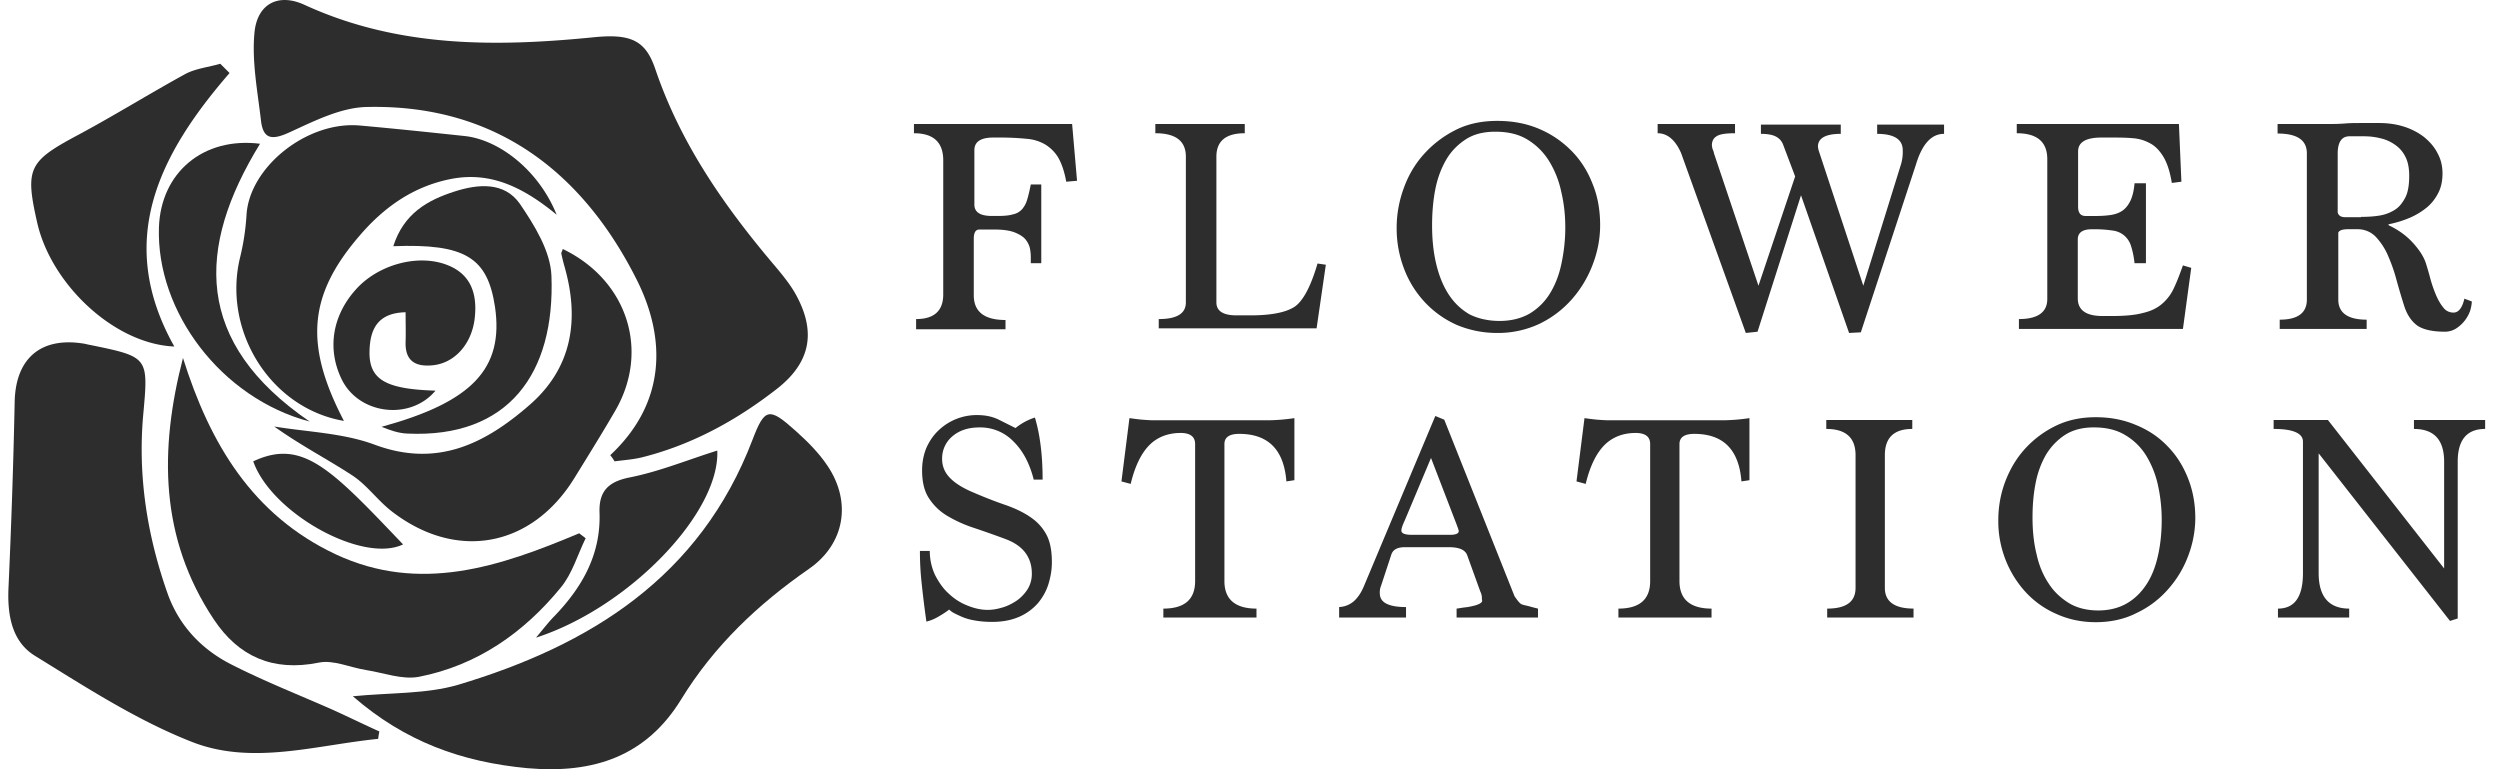
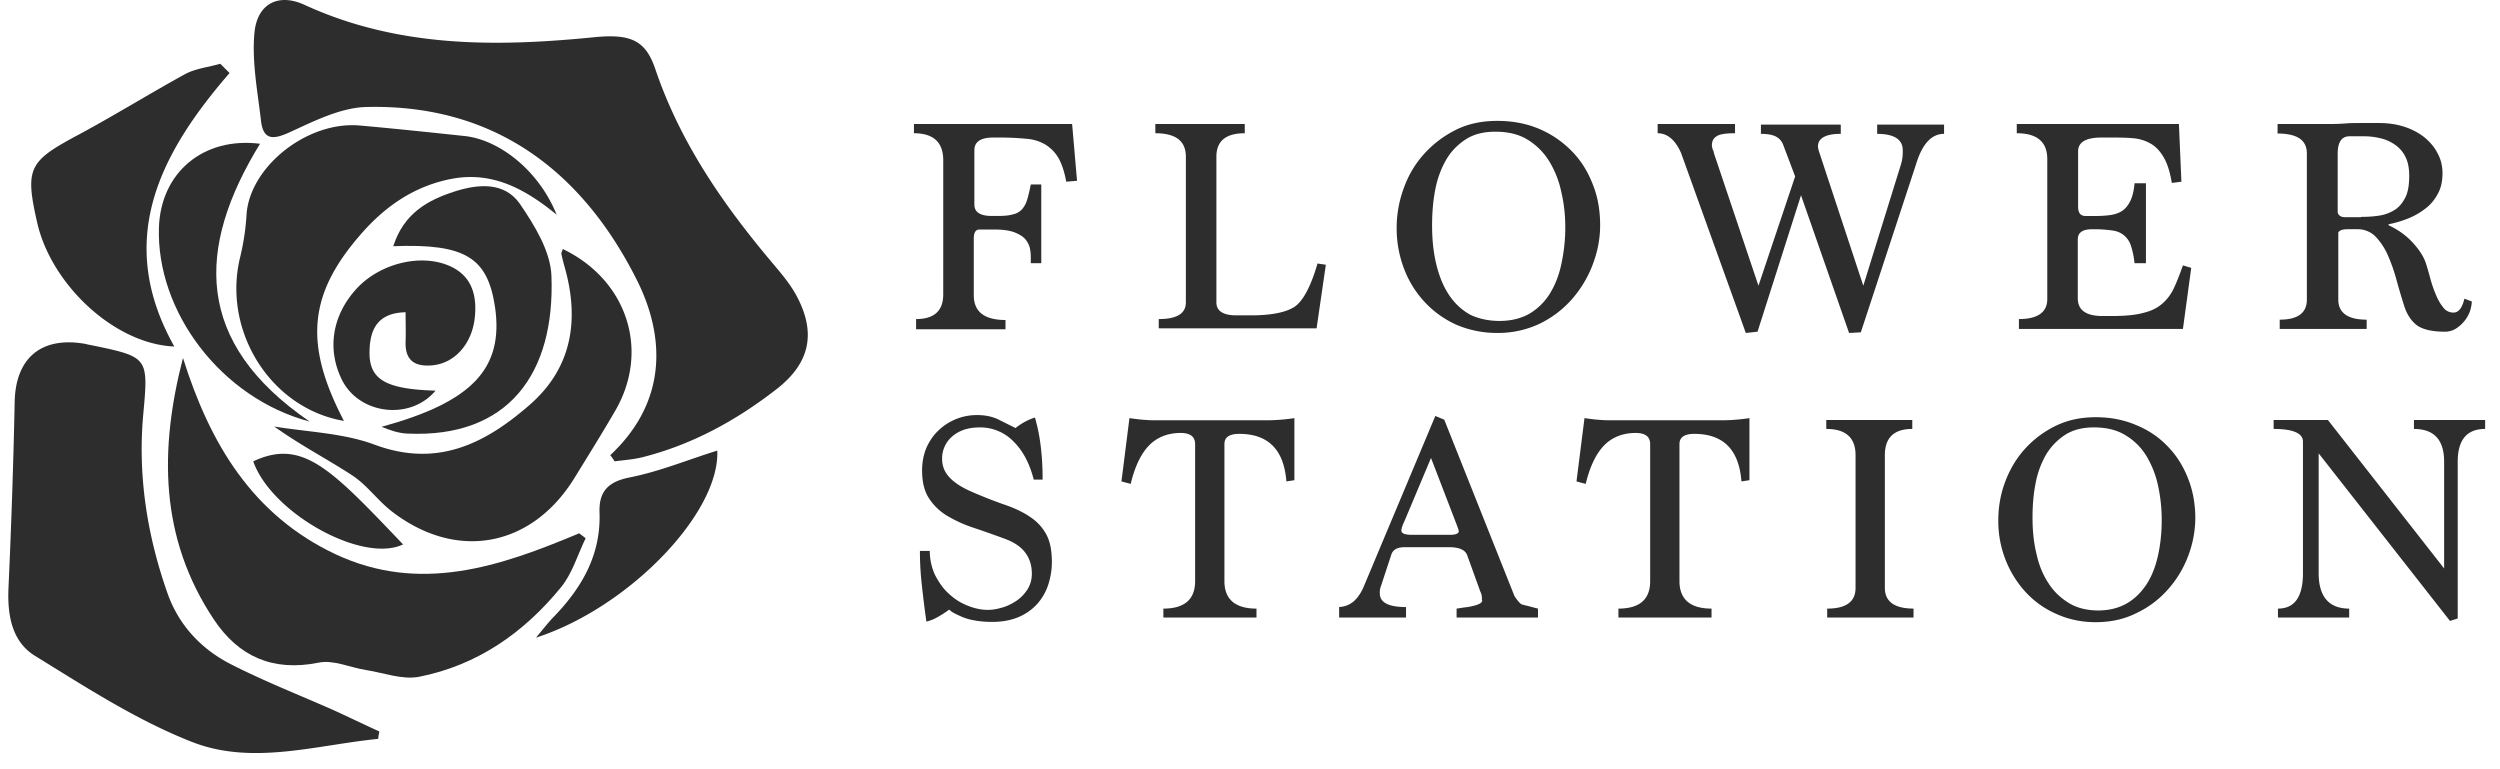
<svg xmlns="http://www.w3.org/2000/svg" width="104" height="32" viewBox="0 0 104 32" fill="none">
  <path d="M25.387 18.935c2.321-2.17 2.334-4.841 1.103-7.294-2.27-4.52-5.926-7.32-11.248-7.19-1.065.025-2.155.577-3.168 1.04-.718.333-1.129.346-1.219-.489-.14-1.207-.384-2.452-.269-3.647S11.574-.3 12.664.2c3.886 1.785 7.939 1.759 12.056 1.348 1.552-.154 2.142.154 2.54 1.323 1.051 3.107 2.885 5.727 4.976 8.192.346.411.705.848.949 1.336.77 1.502.474 2.722-.847 3.763-1.693 1.322-3.54 2.337-5.63 2.863-.372.09-.757.116-1.142.167a2 2 0 0 0-.18-.257m-9.655 11.802c-2.59.257-5.258 1.118-7.772.116-2.283-.899-4.4-2.273-6.503-3.57-.962-.59-1.154-1.695-1.103-2.825.116-2.581.205-5.162.257-7.743.038-1.785 1.064-2.697 2.834-2.427.103.012.218.05.32.064 2.425.5 2.412.5 2.194 2.902-.23 2.555.167 5.034 1.013 7.435.475 1.335 1.411 2.324 2.655 2.954 1.36.693 2.796 1.258 4.194 1.874.654.296 1.308.617 1.962.912a3 3 0 0 0-.05.308" fill="#2D2D2D" />
-   <path d="M14.678 28.964c1.59-.154 3.053-.09 4.374-.475 5.502-1.644 10.068-4.482 12.248-10.184.513-1.348.693-1.374 1.809-.372.487.437.962.912 1.32 1.451 1.014 1.515.706 3.249-.769 4.276-2.129 1.477-3.95 3.198-5.322 5.432-1.45 2.363-3.63 3.108-6.4 2.864-2.732-.257-5.092-1.104-7.26-2.992" fill="#2D2D2D" />
  <path d="M7.612 14.891c1.116 3.557 2.886 6.536 6.349 8.167 3.514 1.644 6.836.514 10.132-.873.09.064.18.141.27.206-.334.68-.552 1.463-1.027 2.041-1.539 1.888-3.488 3.25-5.912 3.724-.693.129-1.462-.167-2.193-.282-.667-.103-1.36-.437-1.976-.308-1.91.385-3.334-.257-4.36-1.798-2.258-3.39-2.27-7.063-1.283-10.877" fill="#2D2D2D" />
  <path d="M14.308 17.51c-3.078-.526-5.08-3.788-4.31-6.844a10 10 0 0 0 .257-1.72c.115-1.991 2.514-3.917 4.707-3.725 1.45.129 2.911.283 4.36.437 1.463.154 3.104 1.451 3.835 3.275-1.436-1.182-2.783-1.798-4.386-1.49-1.578.308-2.809 1.181-3.835 2.388-2.103 2.453-2.283 4.508-.628 7.68" fill="#2D2D2D" />
-   <path d="M23.413 10.359c2.693 1.297 3.63 4.237 2.18 6.729-.551.95-1.128 1.874-1.706 2.812-1.782 2.876-4.912 3.454-7.605 1.361-.577-.45-1.013-1.078-1.616-1.477-1.04-.68-2.142-1.245-3.258-2.041 1.398.23 2.873.27 4.181.757 2.591.963 4.579-.038 6.413-1.63 1.809-1.554 2.116-3.583 1.475-5.805a8 8 0 0 1-.128-.526c0-.026.025-.065.064-.18M9.55 3.038C6.624 6.415 4.777 10.01 7.252 14.415c-2.5-.102-5.13-2.594-5.707-5.162-.513-2.26-.346-2.543 1.693-3.634 1.513-.81 2.975-1.72 4.476-2.543.436-.23.962-.282 1.45-.424z" fill="#2D2D2D" />
+   <path d="M23.413 10.359c2.693 1.297 3.63 4.237 2.18 6.729-.551.95-1.128 1.874-1.706 2.812-1.782 2.876-4.912 3.454-7.605 1.361-.577-.45-1.013-1.078-1.616-1.477-1.04-.68-2.142-1.245-3.258-2.041 1.398.23 2.873.27 4.181.757 2.591.963 4.579-.038 6.413-1.63 1.809-1.554 2.116-3.583 1.475-5.805a8 8 0 0 1-.128-.526M9.55 3.038C6.624 6.415 4.777 10.01 7.252 14.415c-2.5-.102-5.13-2.594-5.707-5.162-.513-2.26-.346-2.543 1.693-3.634 1.513-.81 2.975-1.72 4.476-2.543.436-.23.962-.282 1.45-.424z" fill="#2D2D2D" />
  <path d="M16.36 10.243c.437-1.362 1.424-1.914 2.54-2.273.988-.321 2.078-.411 2.72.5.615.9 1.282 1.978 1.32 3.005.154 4.071-1.796 6.755-5.99 6.562-.371-.013-.73-.141-1.077-.282 3.758-1.028 5.092-2.414 4.72-4.983-.308-2.054-1.231-2.645-4.233-2.53m-3.477 7.295c-3.693-.976-6.387-4.584-6.271-8.077.077-2.273 1.834-3.775 4.206-3.48-2.667 4.34-2.744 8.27 2.065 11.557" fill="#2D2D2D" />
  <path d="M16.873 12.99c-1.18.025-1.475.731-1.5 1.592-.04 1.207.653 1.605 2.744 1.669-1.039 1.246-3.155 1.002-3.886-.437-.629-1.258-.424-2.658.564-3.762.898-1.015 2.501-1.477 3.707-1.066.974.334 1.385 1.079 1.244 2.273-.129 1.066-.847 1.862-1.77 1.939-.706.064-1.129-.193-1.103-.976.013-.398 0-.783 0-1.233m5.425 13.537c.333-.398.538-.668.782-.912 1.154-1.207 1.924-2.568 1.86-4.302-.026-.86.346-1.271 1.256-1.451 1.232-.244 2.412-.732 3.643-1.117.115 2.594-3.681 6.536-7.541 7.782m-11.763-7.334c2.052-.963 3.232.309 6.233 3.455-1.68.809-5.476-1.297-6.233-3.455m27.575-5.534v-.385c.757 0 1.129-.347 1.129-1.027V6.673c0-.758-.41-1.13-1.219-1.13v-.386h6.58l.205 2.363-.449.039c-.077-.424-.192-.758-.333-1.002a1.6 1.6 0 0 0-.552-.552 1.8 1.8 0 0 0-.77-.231 11 11 0 0 0-1-.052h-.384c-.526 0-.783.18-.783.527v2.26c0 .321.244.475.731.475h.193c.282 0 .5-.013.667-.064a.7.7 0 0 0 .384-.206c.09-.102.167-.23.218-.398.052-.167.103-.385.154-.642h.436v3.275h-.436v-.257a2 2 0 0 0-.038-.372.94.94 0 0 0-.193-.373c-.102-.115-.256-.205-.448-.282-.206-.077-.475-.116-.821-.116h-.642q-.23 0-.23.385v2.35c0 .68.436 1.028 1.32 1.028v.385H38.11zm10.094.001v-.386c.756 0 1.128-.23 1.128-.693V6.519c0-.655-.423-.976-1.27-.976v-.386h3.72v.386c-.782 0-1.18.32-1.18.976v6.06c0 .36.282.54.834.54h.59c.397 0 .73-.025 1.026-.077.294-.051.538-.128.743-.244.372-.205.719-.822 1.014-1.836l.346.051-.385 2.646zm14.079.192a4.3 4.3 0 0 1-1.68-.334 4.1 4.1 0 0 1-1.322-.937 4.2 4.2 0 0 1-.872-1.4 4.7 4.7 0 0 1-.308-1.708c0-.565.103-1.117.295-1.643q.29-.81.847-1.426c.372-.41.808-.745 1.321-1.001.513-.257 1.09-.373 1.719-.373.628 0 1.192.103 1.718.321s.975.527 1.36.912.68.847.885 1.374c.218.526.32 1.104.32 1.734 0 .552-.102 1.091-.307 1.63a4.7 4.7 0 0 1-.86 1.439c-.372.423-.82.77-1.347 1.027a4.06 4.06 0 0 1-1.77.385m.102-.5c.475 0 .885-.103 1.232-.296a2.5 2.5 0 0 0 .846-.822c.218-.347.385-.757.487-1.233.103-.475.167-.988.167-1.528 0-.513-.051-1.001-.167-1.49a4 4 0 0 0-.5-1.27 2.7 2.7 0 0 0-.898-.9c-.372-.23-.82-.333-1.346-.333-.488 0-.898.102-1.232.32s-.615.501-.82.861c-.206.36-.36.77-.45 1.246-.09.475-.128.963-.128 1.476 0 .565.052 1.092.167 1.58s.282.912.513 1.271q.347.54.885.848c.334.167.757.27 1.244.27m14.538.5-2-5.727-1.809 5.676-.487.051-2.694-7.487c-.243-.552-.577-.821-.974-.821v-.386h3.219v.386c-.385 0-.641.038-.77.128-.128.077-.192.205-.192.372 0 .039.013.09.026.154a.7.7 0 0 1 .064.193l1.847 5.496 1.526-4.546-.5-1.322a.62.62 0 0 0-.295-.334c-.141-.077-.36-.116-.629-.116v-.385h3.322v.385c-.628 0-.949.18-.949.527 0 .038.013.09.026.154l1.86 5.637 1.551-4.995a1.8 1.8 0 0 0 .09-.642c0-.45-.36-.68-1.064-.68v-.386h2.783v.385c-.526 0-.911.424-1.168 1.272l-2.295 6.985zm7.065-.193v-.385c.782 0 1.18-.282 1.18-.835V6.621q0-1.078-1.27-1.078v-.386h6.746l.103 2.402-.398.051q-.115-.693-.346-1.079c-.154-.256-.334-.45-.551-.565a1.74 1.74 0 0 0-.744-.218c-.283-.026-.59-.026-.924-.026h-.359c-.654 0-.975.193-.975.578v2.3q0 .385.308.385h.436c.218 0 .41-.013.59-.038s.346-.077.487-.167.257-.232.347-.411c.09-.18.154-.437.18-.745h.474v3.326h-.475a3.5 3.5 0 0 0-.154-.745.94.94 0 0 0-.294-.424.93.93 0 0 0-.475-.192 5 5 0 0 0-.693-.052h-.154c-.397 0-.59.142-.59.424v2.453c0 .488.347.732 1.026.732h.398c.539 0 .975-.039 1.296-.129.333-.077.59-.205.795-.385s.372-.398.487-.655c.128-.27.244-.578.372-.937l.346.103-.346 2.542h-6.823zm18.84-1.118c0 .103-.026.232-.064.373a1.45 1.45 0 0 1-.578.745.86.86 0 0 1-.474.141c-.526 0-.911-.09-1.154-.257-.244-.18-.436-.462-.552-.847a27 27 0 0 1-.308-1.04 7 7 0 0 0-.359-1.028 2.7 2.7 0 0 0-.513-.783 1.04 1.04 0 0 0-.77-.308h-.384c-.231 0-.36.051-.398.14v2.787c0 .553.398.835 1.18.835v.385h-3.617v-.385c.757 0 1.129-.282 1.129-.835V6.377c0-.553-.41-.822-1.218-.822v-.398h2.321c.192 0 .385-.013.564-.026.18-.013.385-.013.59-.013h.757q.558 0 1.039.154c.321.103.603.257.834.437.23.192.423.41.551.668.141.256.205.539.205.834 0 .296-.051.565-.166.796s-.27.437-.462.604a3 3 0 0 1-.706.437 4.5 4.5 0 0 1-.91.282v.039c.41.192.744.436 1.013.732q.404.442.539.847c.051.167.115.373.179.617s.141.462.231.68q.135.328.308.54a.52.52 0 0 0 .436.218c.205 0 .359-.193.449-.578zm-4.605-3.518c.257 0 .5-.013.744-.051a1.7 1.7 0 0 0 .642-.232c.192-.115.333-.295.448-.513.116-.219.167-.527.167-.912 0-.321-.051-.59-.167-.809a1.3 1.3 0 0 0-.448-.5 1.7 1.7 0 0 0-.603-.258 2.8 2.8 0 0 0-.654-.077h-.616c-.32 0-.487.244-.487.72v2.452q.057.193.307.193h.667zM43.014 19.99c-.167-.668-.436-1.207-.834-1.605a1.92 1.92 0 0 0-1.436-.604c-.474 0-.846.129-1.129.373a1.2 1.2 0 0 0-.423.937q0 .443.308.77c.205.219.5.411.91.591.5.218.963.398 1.373.54.41.14.77.308 1.052.5.295.193.513.424.68.72.166.295.243.68.243 1.18 0 .309-.051.604-.141.9-.09.295-.244.565-.436.796a2.2 2.2 0 0 1-.77.565c-.32.141-.692.218-1.141.218-.282 0-.539-.025-.744-.064a2.3 2.3 0 0 1-.526-.154c-.14-.064-.256-.116-.346-.167s-.141-.103-.167-.128a4 4 0 0 1-.474.308 1.7 1.7 0 0 1-.475.192 44 44 0 0 1-.205-1.669 12 12 0 0 1-.064-1.271h.41c0 .36.077.693.218 1.001.154.296.334.565.565.77.23.22.487.386.782.502.282.115.564.18.846.18.167 0 .36-.026.577-.09.206-.052.41-.155.59-.27s.347-.283.475-.475a1.2 1.2 0 0 0 .192-.68c0-.335-.09-.617-.269-.861q-.27-.366-.846-.578a41 41 0 0 0-1.309-.462 5.5 5.5 0 0 1-1.103-.501 2.3 2.3 0 0 1-.756-.732c-.193-.296-.282-.68-.282-1.156 0-.347.064-.655.179-.937.128-.283.295-.527.5-.72a2.3 2.3 0 0 1 1.603-.642c.36 0 .654.065.911.193l.693.347c.256-.206.526-.347.808-.437.115.385.192.784.243 1.207.052.424.077.886.077 1.374h-.359zm5.382 5.7v-.372c.885 0 1.321-.386 1.321-1.143v-5.702c0-.308-.205-.462-.603-.462-.538 0-.987.18-1.32.526s-.59.887-.757 1.593l-.385-.103.333-2.633c.193.026.372.052.539.065s.334.025.487.025h4.759a8 8 0 0 0 1.077-.09v2.582l-.333.051c-.103-1.323-.757-1.978-1.963-1.978q-.615 0-.615.424v5.702c0 .757.449 1.143 1.334 1.143v.372zm12.198 0v-.372c.116-.013.231-.039.36-.052s.243-.038.346-.064a1 1 0 0 0 .256-.09c.064-.038.103-.077.103-.128-.013-.039-.013-.077-.013-.141a.6.6 0 0 0-.064-.232l-.552-1.528c-.09-.218-.346-.32-.756-.32H58.44c-.308 0-.5.102-.565.32l-.423 1.285a.7.7 0 0 0-.051.32c0 .373.359.566 1.09.566v.436h-2.783v-.437c.243-.012.449-.102.615-.244.167-.154.308-.359.423-.642l2.963-7.062.372.154 2.924 7.345c.116.167.206.283.27.321.013.013.09.039.205.064s.282.077.5.129v.372zm-1.064-6.639-1.09 2.594c-.09.193-.142.334-.142.424 0 .128.154.18.462.18h1.552c.244 0 .372-.052.372-.154 0-.039-.051-.18-.141-.411zm7.796 6.639v-.372c.885 0 1.321-.386 1.321-1.143v-5.702c0-.308-.205-.462-.603-.462-.538 0-.987.18-1.32.526s-.59.887-.758 1.593l-.384-.103.333-2.633c.192.026.372.052.539.065s.333.025.487.025H71.7a8 8 0 0 0 1.077-.09v2.582l-.333.051c-.102-1.323-.756-1.978-1.962-1.978q-.615 0-.616.424v5.702c0 .757.45 1.143 1.334 1.143v.372zm8.685 0v-.372c.783 0 1.18-.283 1.18-.86v-5.522c0-.732-.41-1.092-1.218-1.092v-.372h3.578v.372c-.757 0-1.141.36-1.141 1.092v5.521c0 .565.397.86 1.193.86v.373zm11.171.193c-.59 0-1.129-.116-1.616-.334a3.8 3.8 0 0 1-1.282-.899 4.3 4.3 0 0 1-.847-1.348 4.4 4.4 0 0 1-.308-1.657c0-.539.09-1.078.282-1.592.193-.514.462-.976.821-1.374a4.2 4.2 0 0 1 1.283-.963c.5-.244 1.051-.36 1.667-.36.603 0 1.154.103 1.667.321.513.206.95.501 1.309.874.371.372.654.821.859 1.335s.308 1.066.308 1.67a4.5 4.5 0 0 1-.295 1.566 4.4 4.4 0 0 1-.834 1.387 4 4 0 0 1-1.308.989c-.5.257-1.078.385-1.706.385m.103-.488c.461 0 .859-.103 1.192-.295.334-.193.603-.463.821-.797.218-.333.372-.731.475-1.194s.154-.95.154-1.477c0-.488-.052-.975-.154-1.438a4 4 0 0 0-.487-1.232 2.54 2.54 0 0 0-.873-.86c-.359-.22-.795-.322-1.308-.322q-.711 0-1.193.308c-.32.206-.59.488-.795.822a3.8 3.8 0 0 0-.436 1.194c-.09.45-.128.925-.128 1.426 0 .54.051 1.053.166 1.515.103.475.27.873.5 1.22.219.347.514.616.847.822.334.205.757.308 1.219.308m14.635.436-5.464-6.972v4.982c0 .976.424 1.477 1.27 1.477v.372h-2.963v-.372c.693 0 1.04-.488 1.04-1.477v-5.47c0-.347-.411-.527-1.22-.527v-.372h2.258l4.835 6.176v-4.443c0-.911-.423-1.36-1.256-1.36v-.373h2.962v.372c-.756 0-1.141.45-1.141 1.361v6.524z" fill="#2D2D2D" />
</svg>